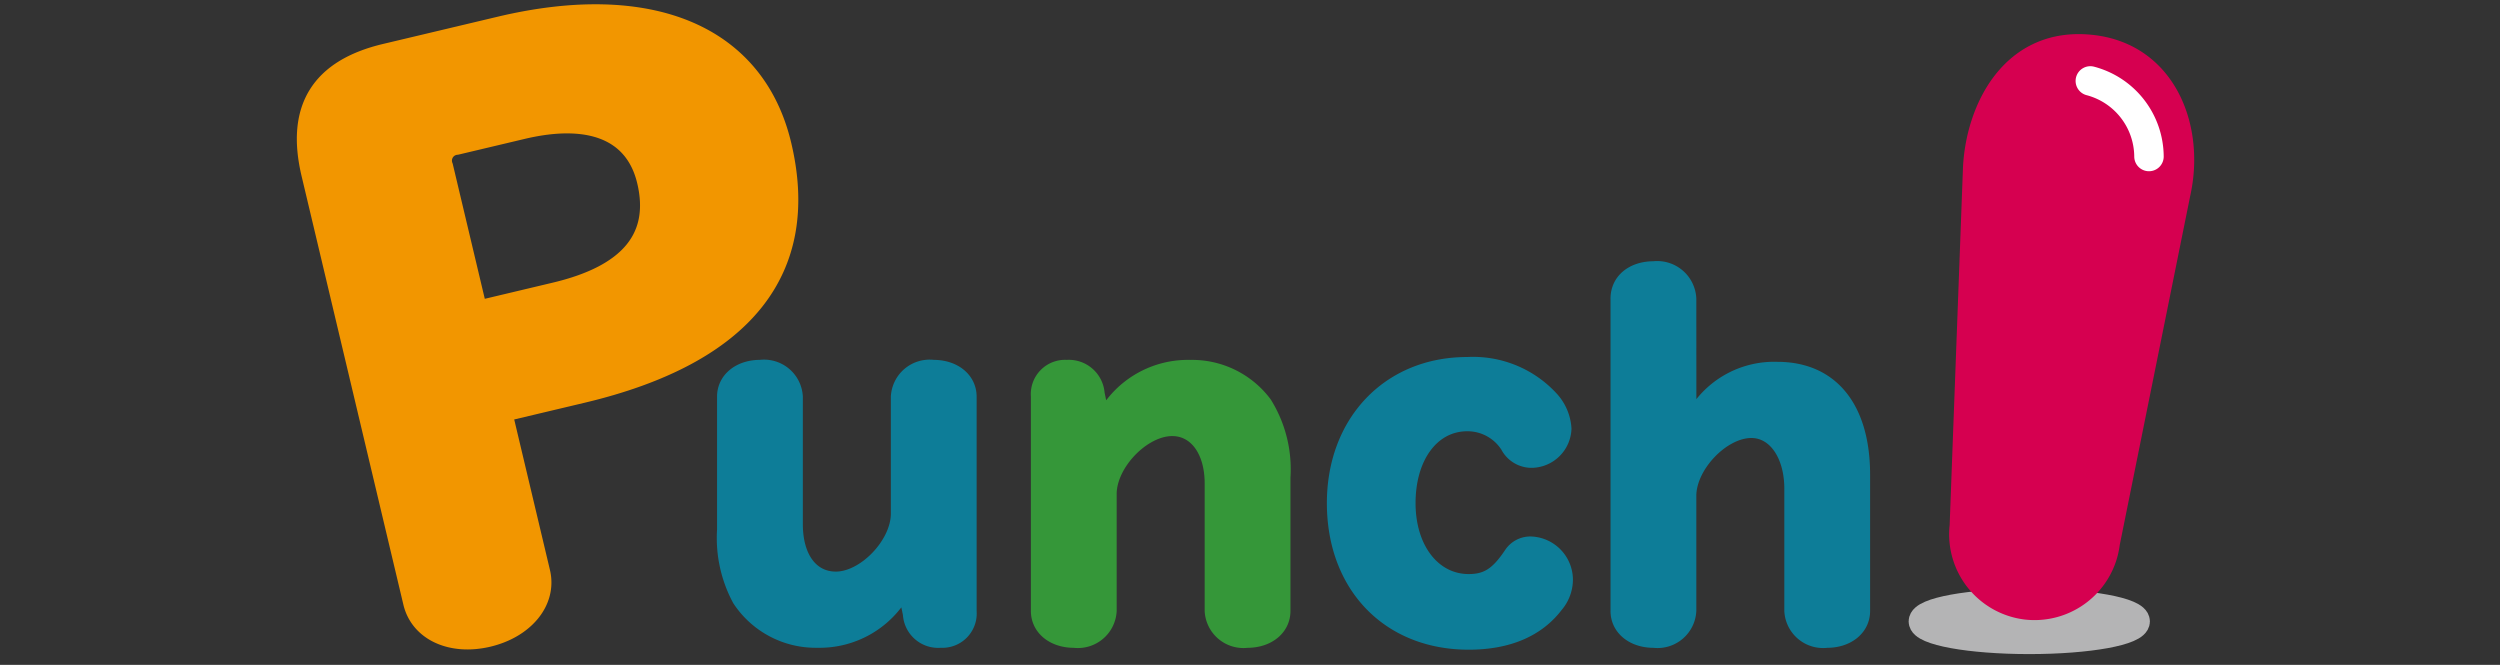
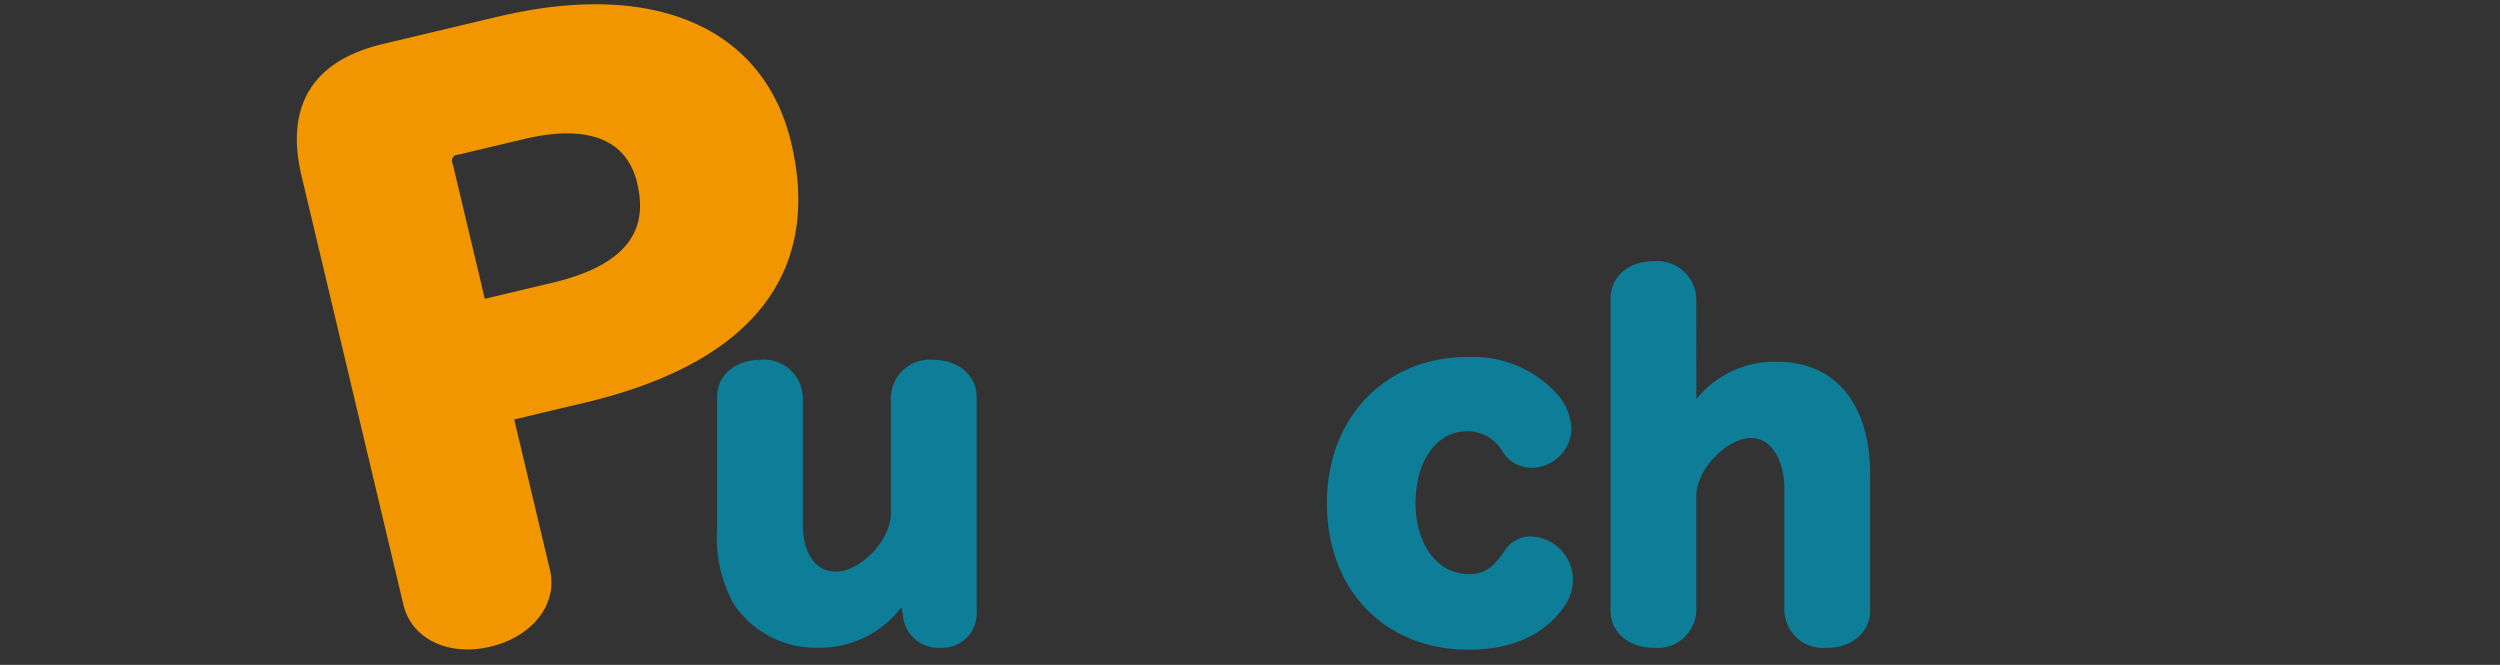
<svg xmlns="http://www.w3.org/2000/svg" width="188" height="50" viewBox="0 0 188 50">
  <rect x="0" y="0" width="188" height="50" fill="#333333" stroke="none" />
  <g transform="translate(-1459 -216)">
    <rect width="188" height="50" transform="translate(1459 216)" fill="none" />
    <g transform="translate(438.713 -941)">
      <path d="M1060.982,1200.012c.526,2.213-1.2,4.3-3.976,4.959s-5.2-.442-5.725-2.655l-7.654-32.225c-1.172-4.936.688-7.955,5.624-9.127l8.623-2.049c11.347-2.694,19.271.638,21.252,8.978,2.25,9.475-2.889,15.849-15.03,18.733l-5.957,1.415Zm1.041-21.1q8.34-1.98,6.845-8.278c-.876-3.688-4.141-5.07-9.3-3.844l-4.936,1.172a1.12,1.12,0,0,0-.952,1.545l2.56,10.78Z" fill="#f29600" stroke="#f29600" stroke-linejoin="round" stroke-width="1.356" />
      <path d="M1088.274,1201.6a7.308,7.308,0,0,1-6.514,3.691,6.981,6.981,0,0,1-5.971-3.149,9.858,9.858,0,0,1-1.159-5.283v-10.024c0-1.376,1.195-2.353,2.823-2.353a2.5,2.5,0,0,1,2.787,2.353v9.59c0,2.424,1.122,3.98,2.9,3.98,2.1,0,4.56-2.569,4.56-4.777v-8.793a2.5,2.5,0,0,1,2.786-2.353c1.629,0,2.823.977,2.823,2.353v16.14a2.157,2.157,0,0,1-2.28,2.316,2.236,2.236,0,0,1-2.424-2.1Z" fill="#0d7d98" stroke="#0d7d98" stroke-linejoin="round" stroke-width="0.842" />
-       <path d="M1103.265,1188.177a7.307,7.307,0,0,1,6.514-3.691,6.951,6.951,0,0,1,5.718,2.787,9.483,9.483,0,0,1,1.411,5.645v10.024c0,1.376-1.194,2.353-2.822,2.353a2.5,2.5,0,0,1-2.787-2.353v-9.589c0-2.389-1.158-3.981-2.859-3.981-2.135,0-4.6,2.569-4.6,4.777v8.793a2.5,2.5,0,0,1-2.786,2.353c-1.629,0-2.823-.977-2.823-2.353V1186.8a2.156,2.156,0,0,1,2.28-2.316,2.281,2.281,0,0,1,2.424,2.1Z" fill="#359739" stroke="#359739" stroke-linejoin="round" stroke-width="0.842" />
      <path d="M1137.1,1186.947a3.82,3.82,0,0,1,.941,2.28,2.614,2.614,0,0,1-2.533,2.533,2.153,2.153,0,0,1-1.954-1.158,3.454,3.454,0,0,0-2.932-1.592c-2.533,0-4.306,2.388-4.306,5.826,0,3.366,1.845,5.754,4.415,5.754,1.339,0,2.1-.506,3.112-2.026a1.856,1.856,0,0,1,1.556-.8,2.844,2.844,0,0,1,2.751,2.858,3.135,3.135,0,0,1-.76,1.991c-1.412,1.846-3.655,2.823-6.659,2.823-6.08,0-10.242-4.307-10.242-10.6,0-6.188,4.2-10.567,10.133-10.567A8.119,8.119,0,0,1,1137.1,1186.947Z" fill="#0d7d98" stroke="#0d7d98" stroke-linejoin="round" stroke-width="0.842" />
      <path d="M1147.434,1188.431a7.061,7.061,0,0,1,6.514-3.8c4.125,0,6.55,2.967,6.55,8.07v10.241c0,1.376-1.194,2.353-2.823,2.353a2.5,2.5,0,0,1-2.786-2.353v-9.191c0-2.461-1.2-4.234-2.9-4.234-2.1,0-4.56,2.569-4.56,4.776v8.649a2.5,2.5,0,0,1-2.787,2.353c-1.628,0-2.823-.977-2.823-2.353v-23.486c0-1.412,1.158-2.389,2.823-2.389a2.522,2.522,0,0,1,2.787,2.389Z" fill="#0d7d98" stroke="#0d7d98" stroke-linejoin="round" stroke-width="0.842" />
-       <ellipse cx="8.083" cy="1.47" rx="8.083" ry="1.47" transform="translate(1164.805 1202.259)" fill="#b4b4b5" stroke="#b4b4b5" stroke-linejoin="round" stroke-width="1.977" />
-       <path d="M1172.657,1202.627h0a5.49,5.49,0,0,1-4.789-6.081l1-26.839c.182-4.367,2.773-9.824,8.78-9.11h0c5.435.646,7.471,6.115,6.4,10.914l-5.315,26.326A5.49,5.49,0,0,1,1172.657,1202.627Z" fill="#d60050" stroke="#d60050" stroke-linejoin="round" stroke-width="1.937" />
-       <path d="M1177.48,1163.086a5.916,5.916,0,0,1,4.41,5.683" fill="none" stroke="#fff" stroke-linecap="round" stroke-linejoin="round" stroke-width="2.215" />
    </g>
  </g>
</svg>